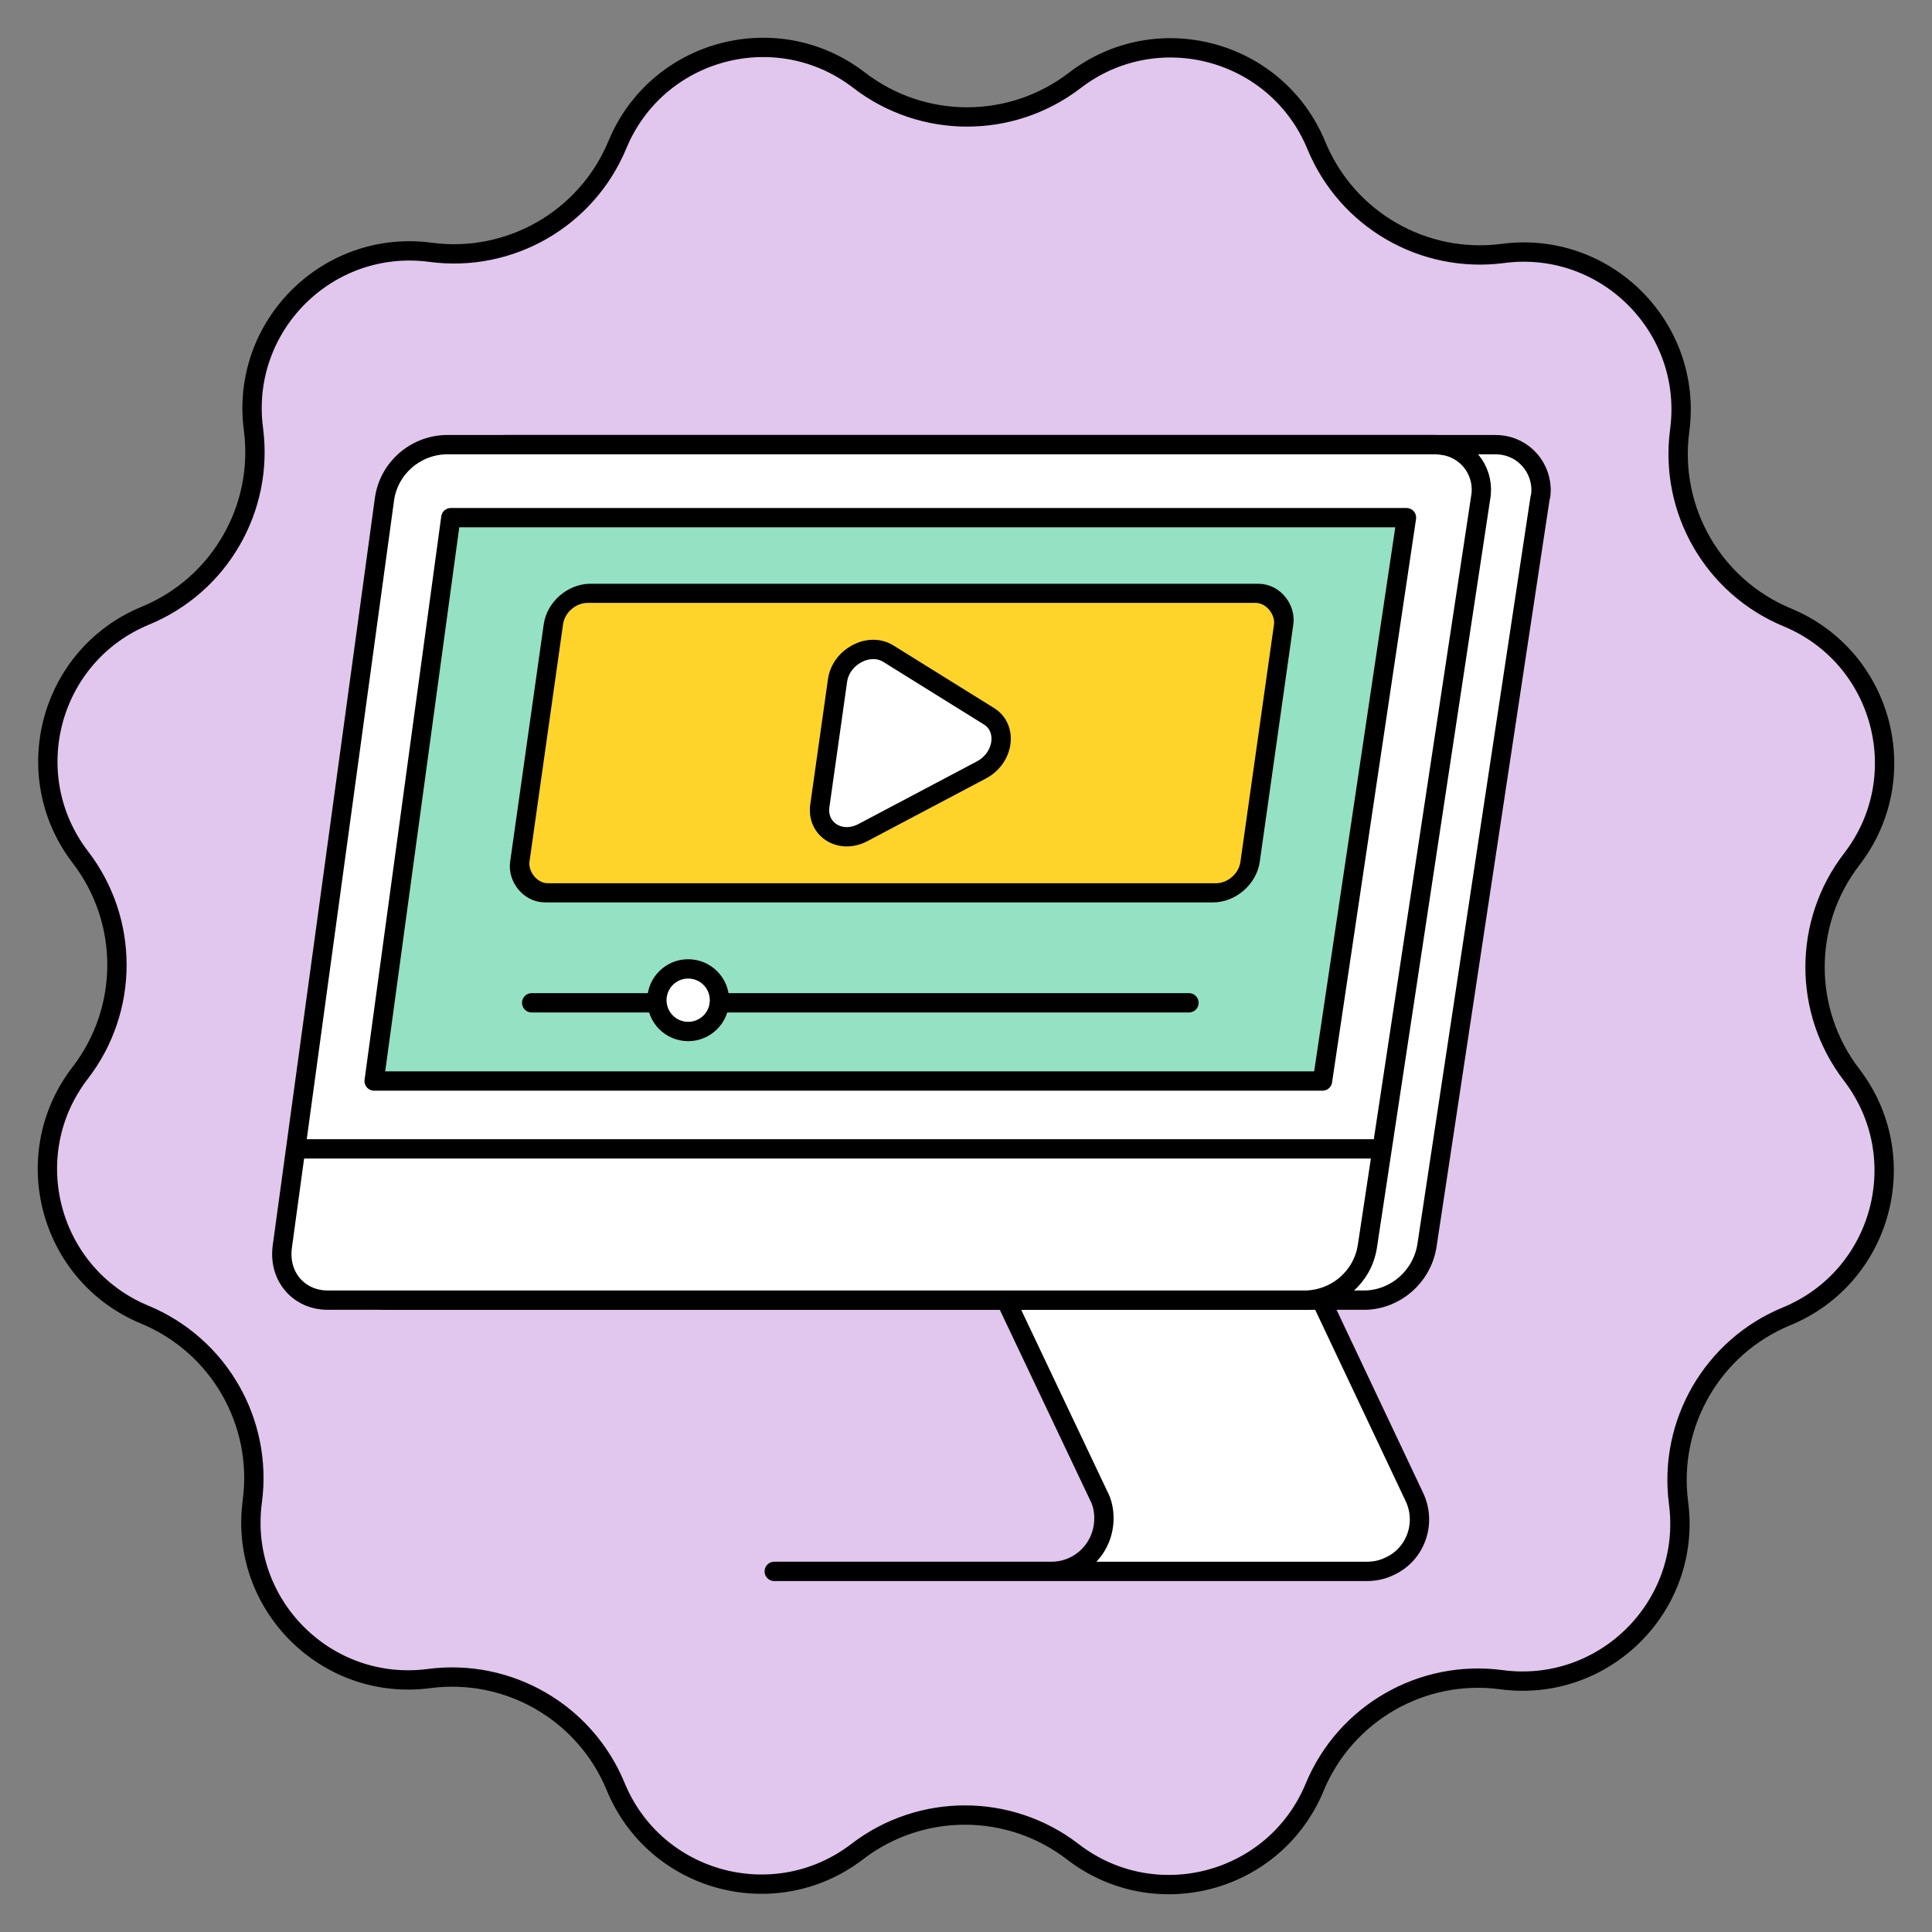
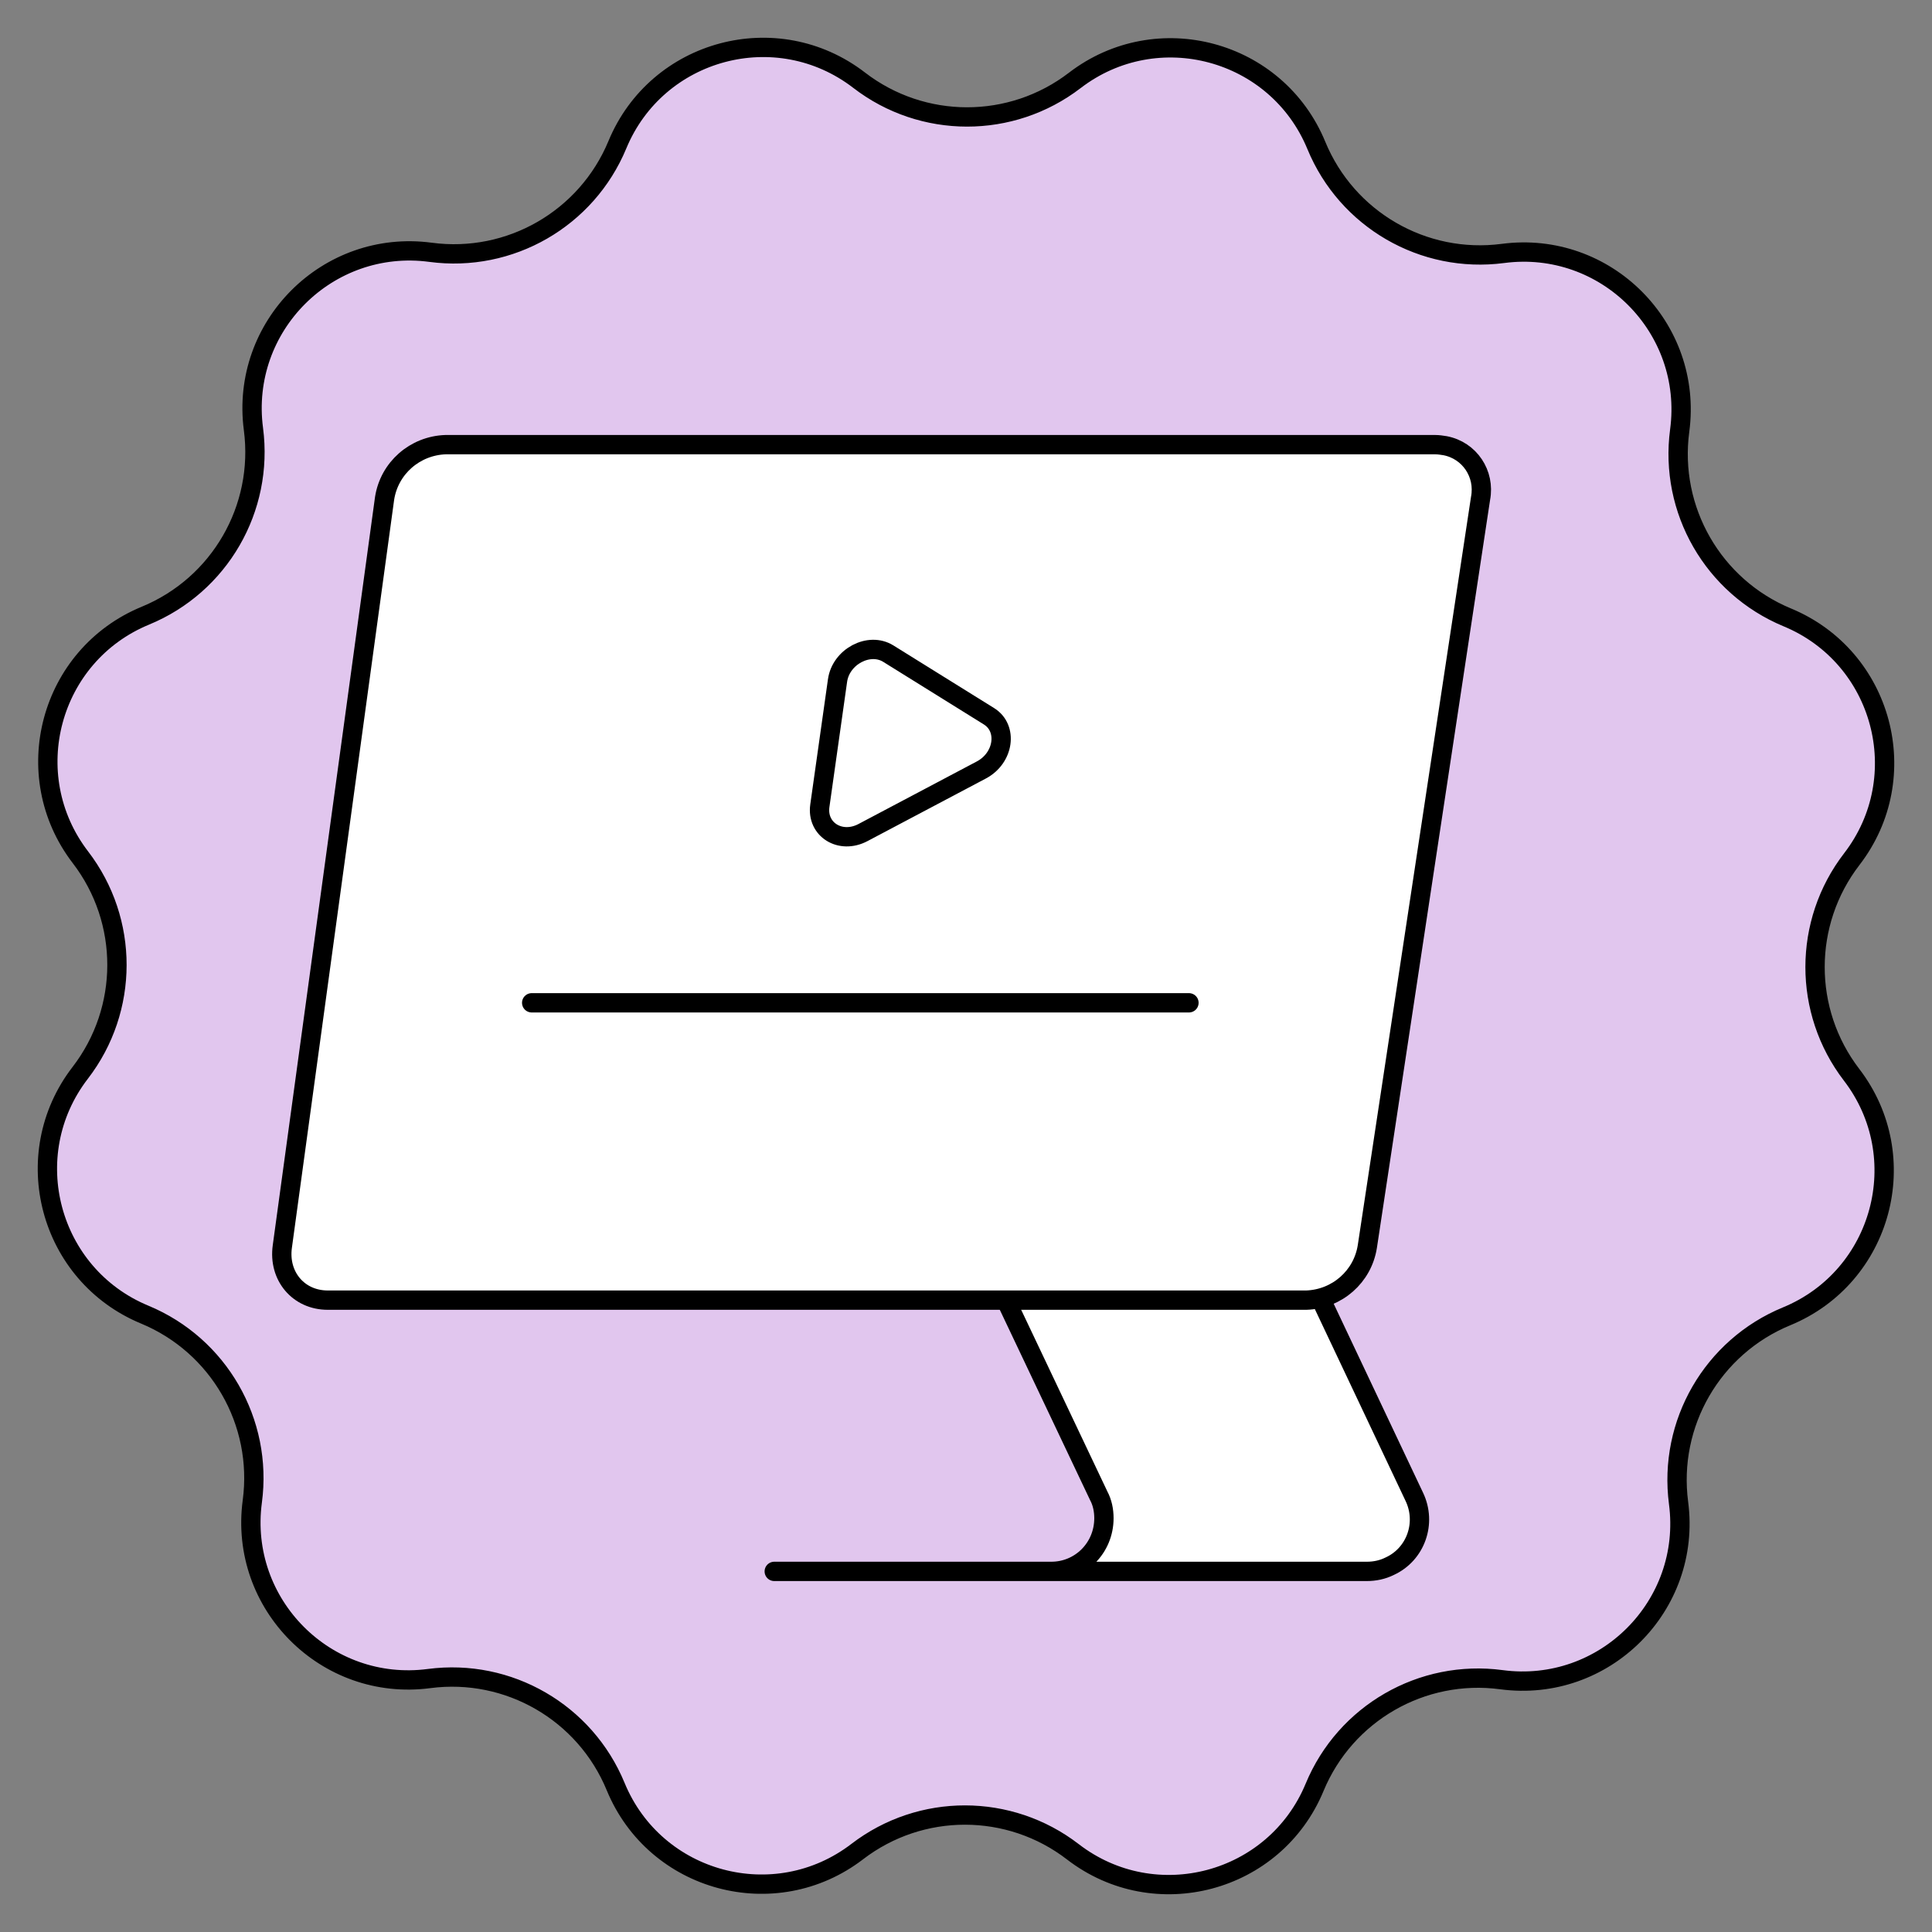
<svg xmlns="http://www.w3.org/2000/svg" width="70" height="70" viewBox="0 0 100 100" fill="none">
  <rect x="0" y="0" width="100" height="100" fill="#808080" stroke="none" />
  <g clip-path="url(#clip0_57_3762)">
    <path d="M31.956 7.49C34.012 2.53 40.215 0.875 44.468 4.151C47.756 6.683 52.336 6.688 55.629 4.163C59.889 0.896 66.089 2.564 68.134 7.528C69.715 11.365 73.679 13.659 77.793 13.118C83.116 12.419 87.651 16.963 86.941 22.285C86.391 26.398 88.677 30.367 92.51 31.956C97.47 34.012 99.125 40.215 95.849 44.468C93.317 47.756 93.312 52.336 95.837 55.629C99.104 59.889 97.436 66.089 92.472 68.134C88.635 69.715 86.341 73.679 86.882 77.793C87.581 83.116 83.037 87.651 77.715 86.941C73.602 86.391 69.633 88.677 68.044 92.51C65.989 97.47 59.785 99.125 55.532 95.849C52.244 93.317 47.664 93.312 44.372 95.837C40.111 99.104 33.911 97.436 31.866 92.472C30.285 88.635 26.322 86.341 22.207 86.882C16.884 87.581 12.349 83.037 13.059 77.715C13.609 73.602 11.323 69.633 7.49 68.044C2.53 65.989 0.875 59.785 4.151 55.532C6.683 52.244 6.688 47.664 4.163 44.372C0.896 40.111 2.564 33.911 7.528 31.866C11.365 30.285 13.659 26.322 13.118 22.207C12.419 16.884 16.963 12.349 22.285 13.059C26.398 13.609 30.367 11.323 31.956 7.49Z" fill="#E1C6EE" stroke="black" />
    <path d="M47.986 81.389H54.439C55.951 81.389 57.166 80.174 57.166 78.662C57.166 78.257 57.085 77.852 56.896 77.501L48.661 60.14H64.942L73.177 77.528C73.825 78.878 73.258 80.498 71.908 81.146C71.53 81.335 71.125 81.416 70.72 81.416H39.994" fill="white" />
    <path d="M47.635 81.335H54.412C55.924 81.335 57.139 80.12 57.139 78.581C57.139 78.176 57.058 77.771 56.869 77.42L48.607 60.005H64.942L73.204 77.474C73.852 78.824 73.285 80.444 71.935 81.065C71.557 81.254 71.152 81.335 70.747 81.335H40.075" stroke="black" stroke-linecap="round" stroke-linejoin="round" />
-     <path d="M17.665 64.514L18.313 59.816L22.957 25.796C23.2 24.23 24.55 23.069 26.116 23.015H77.362C78.658 22.988 79.711 23.987 79.765 25.283C79.765 25.445 79.765 25.634 79.711 25.796L73.852 64.514C73.582 66.08 72.259 67.241 70.693 67.295H20.041C18.529 67.295 17.476 66.053 17.665 64.514Z" fill="white" stroke="black" stroke-linecap="round" stroke-linejoin="round" />
    <path d="M16.963 67.295H67.615C69.208 67.241 70.531 66.08 70.774 64.514L76.633 25.796C76.876 24.527 76.066 23.312 74.797 23.069C74.635 23.042 74.446 23.015 74.284 23.015H23.065C21.472 23.069 20.149 24.23 19.906 25.796L14.614 64.514C14.398 66.053 15.451 67.295 16.963 67.295Z" fill="white" stroke="black" stroke-linecap="round" stroke-linejoin="round" />
-     <path d="M19.366 55.954H68.452L72.799 26.794H23.335L19.366 55.954Z" fill="#94E1C4" stroke="black" stroke-linecap="round" stroke-linejoin="round" />
-     <path d="M15.532 59.464H71.449" stroke="black" stroke-linecap="round" stroke-linejoin="round" />
    <path d="M27.52 51.905H61.54" stroke="black" stroke-linecap="round" />
-     <circle cx="35.62" cy="51.77" r="1.62" fill="white" stroke="black" />
-     <rect width="37.8" height="15.66" rx="1.62" transform="matrix(1 0 -0.14 0.99 28.87 30.71)" fill="#FED42B" stroke="black" stroke-linejoin="round" />
    <path d="M50.797 39.852C51.964 39.234 52.182 37.691 51.19 37.074L45.978 33.832C44.985 33.215 43.526 33.987 43.351 35.221L42.435 41.704C42.26 42.939 43.501 43.711 44.668 43.093L50.797 39.852Z" fill="white" stroke="black" stroke-linejoin="round" />
  </g>
  <defs>
    <clipPath id="clip0_57_3762">
      <rect width="100" height="100" fill="white" />
    </clipPath>
  </defs>
</svg>